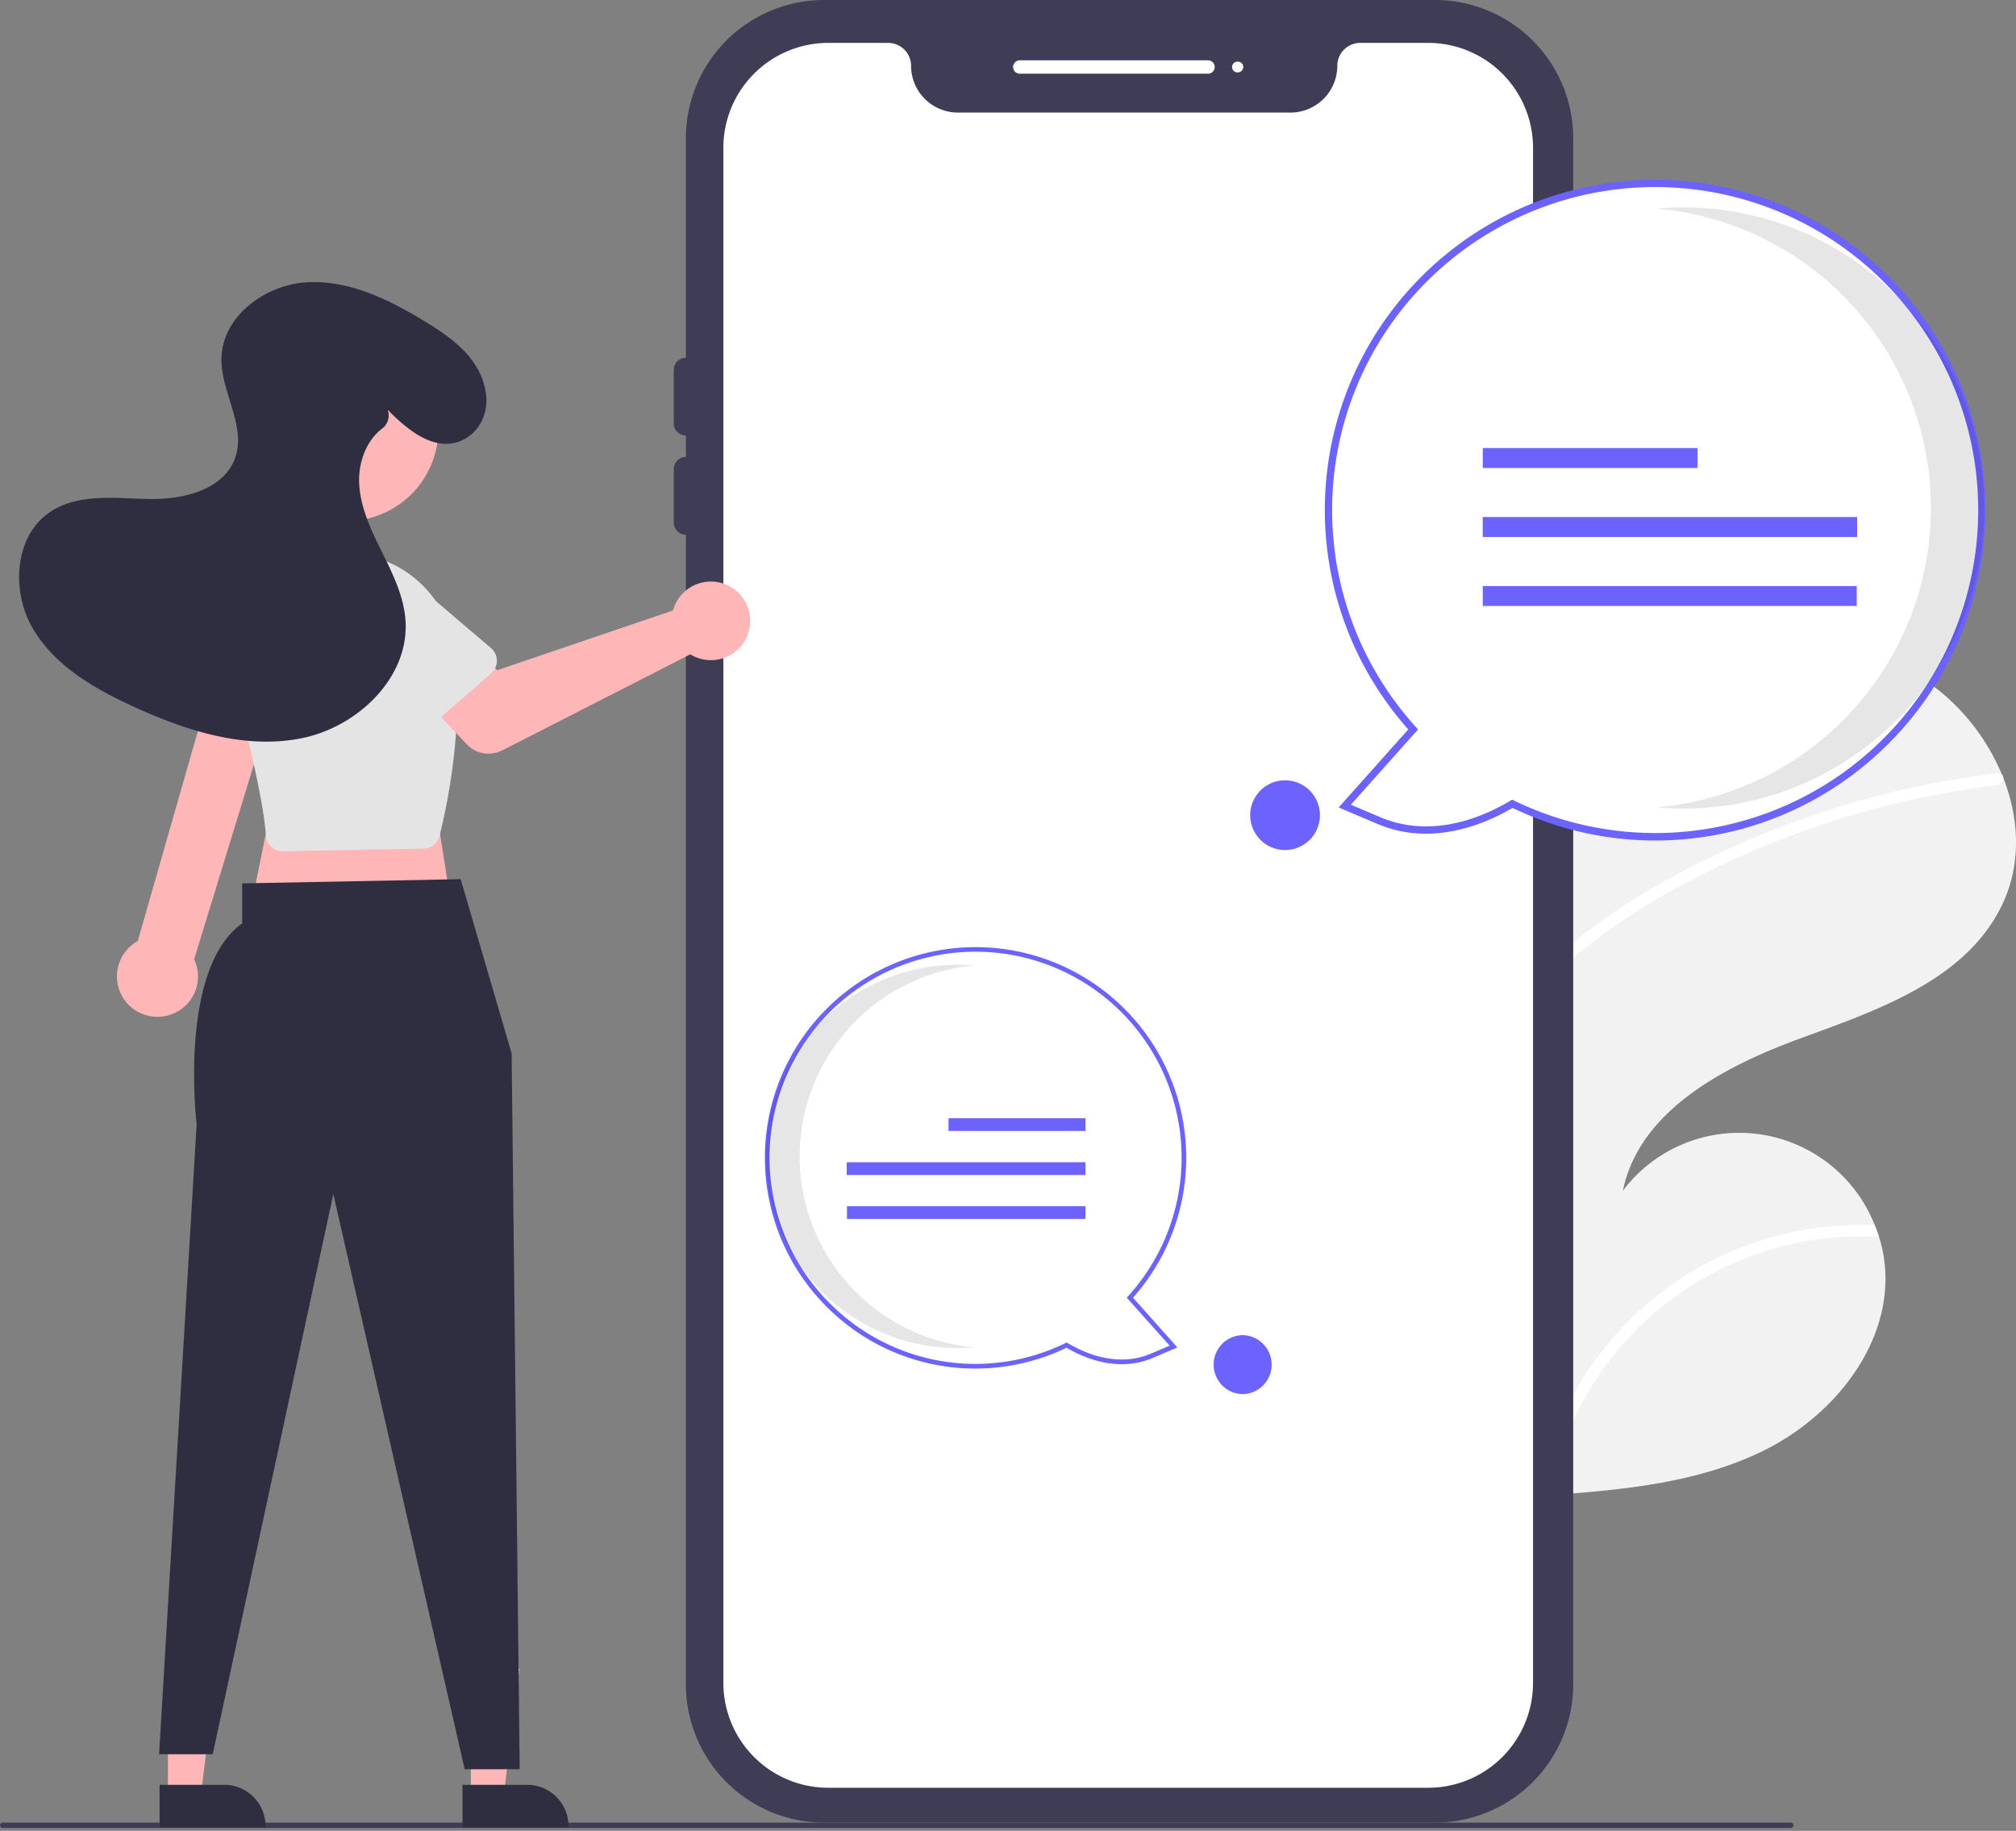
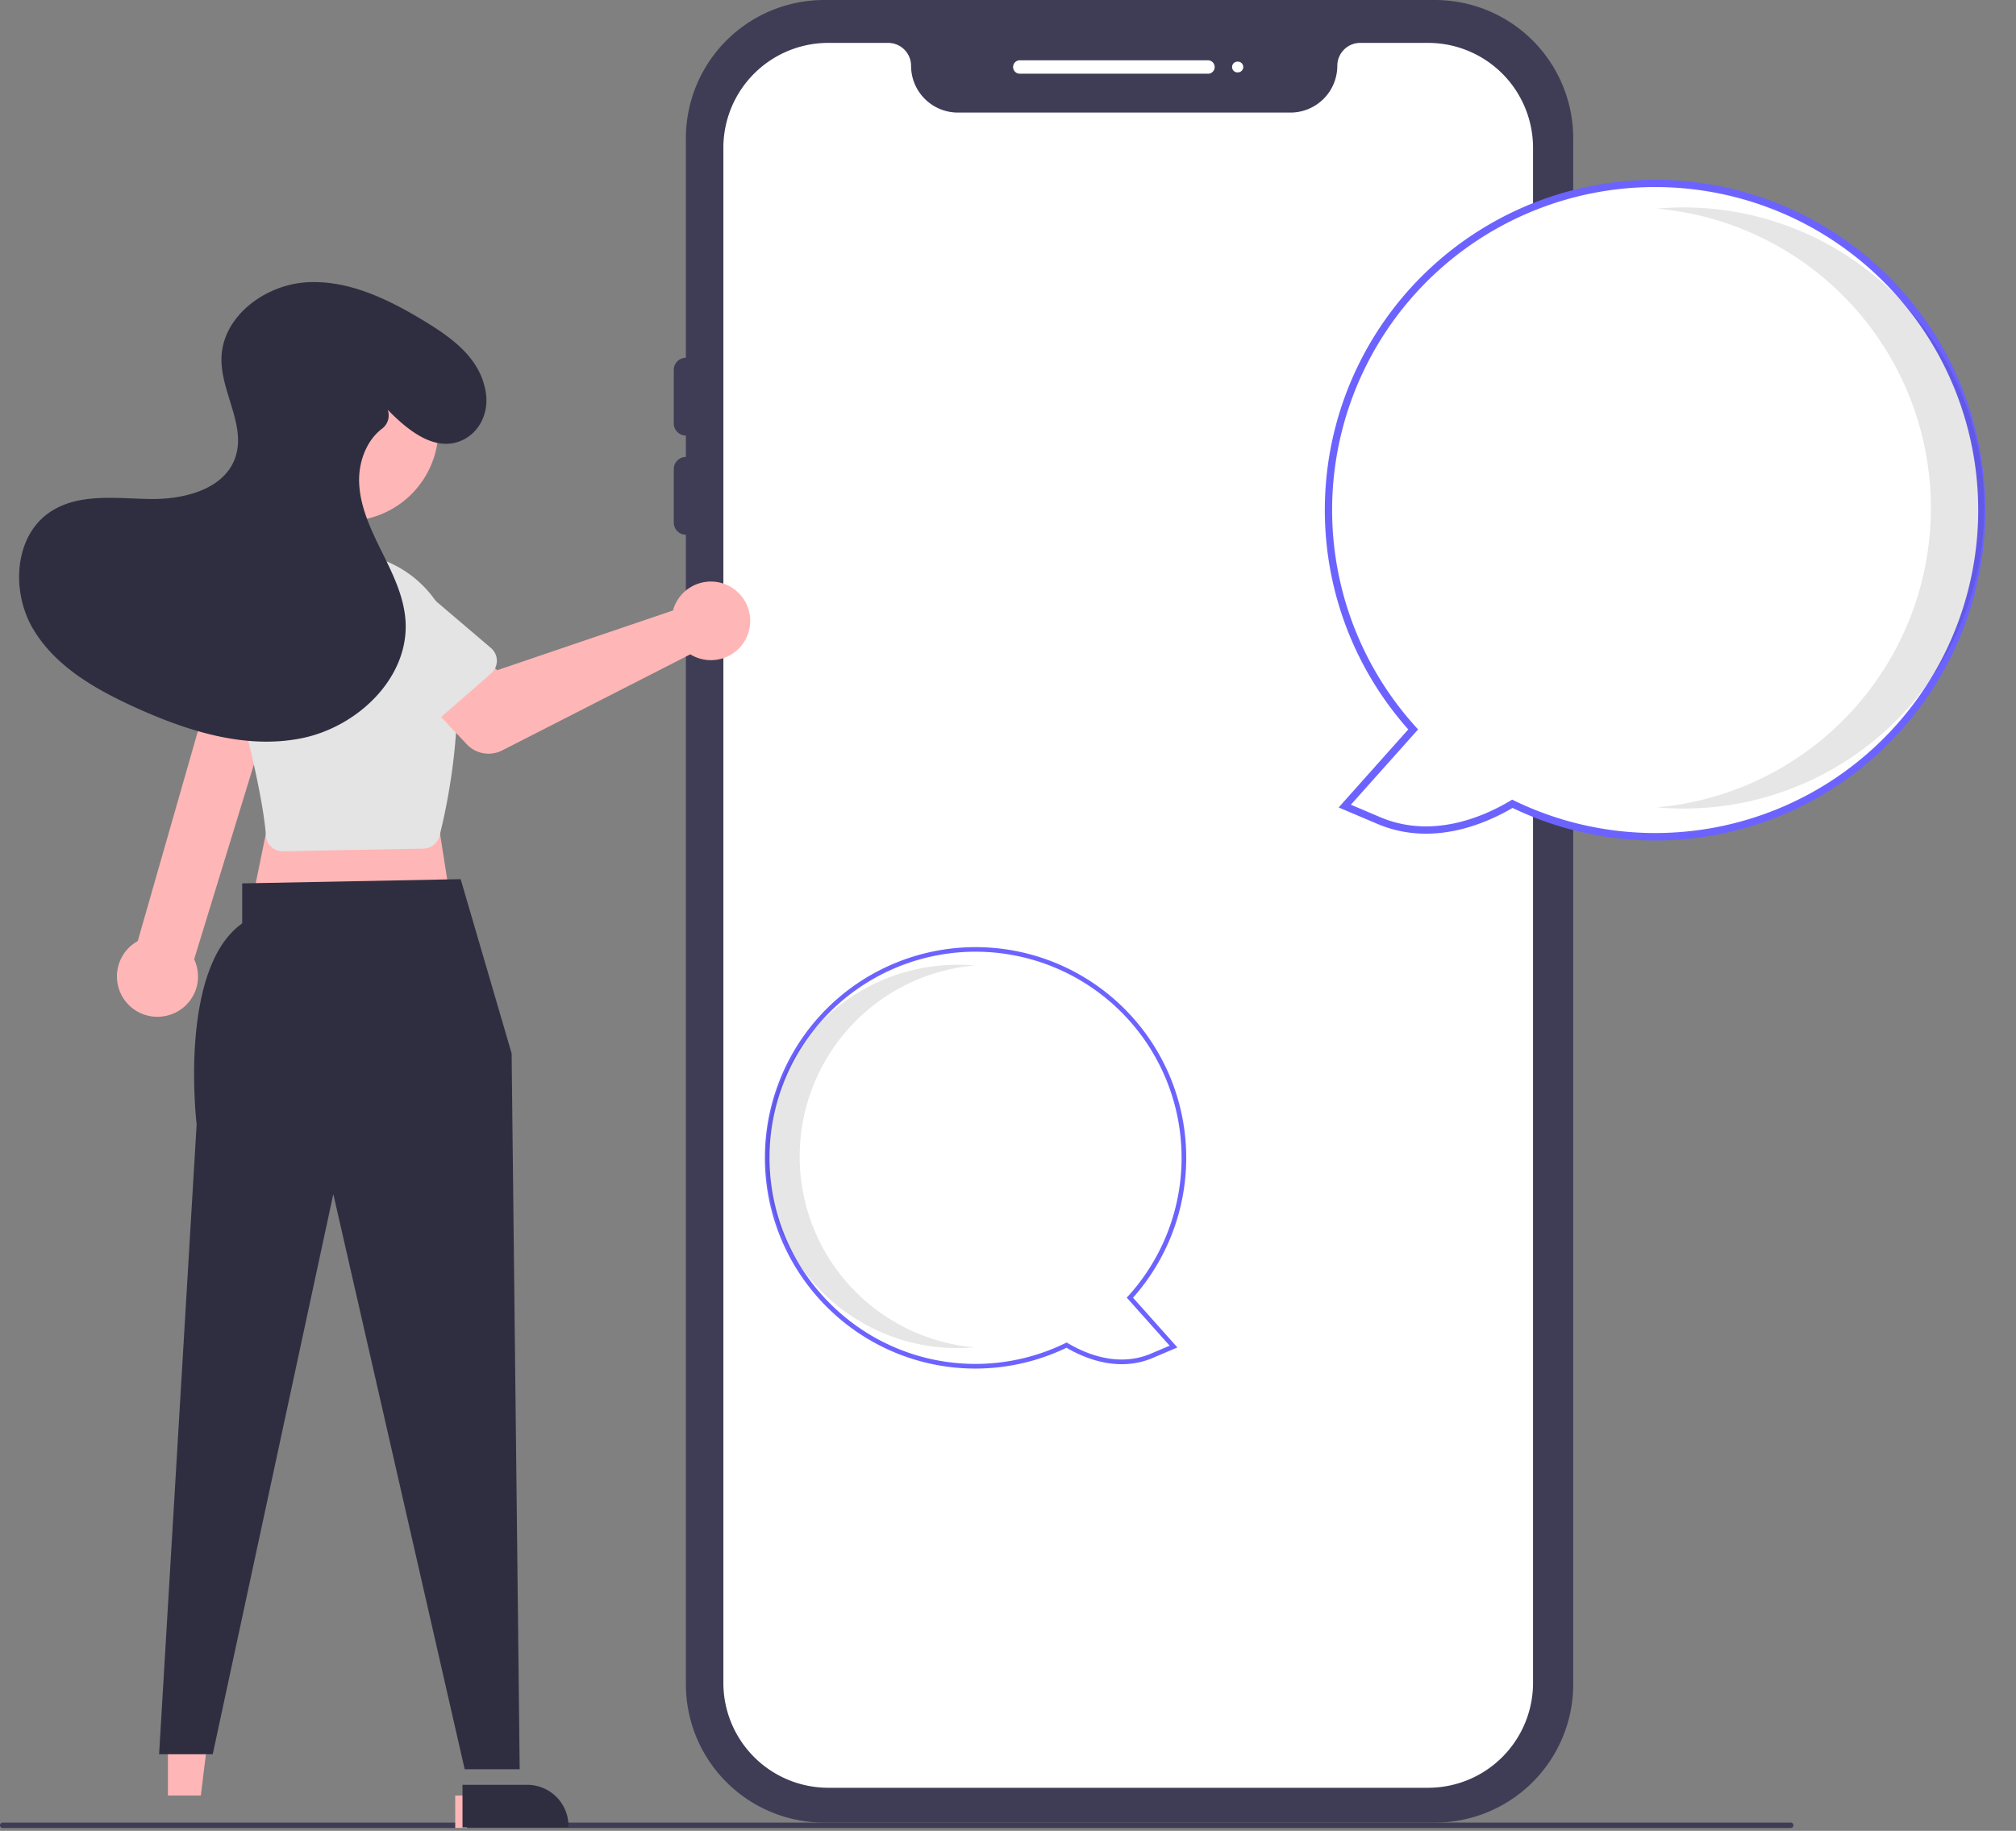
<svg xmlns="http://www.w3.org/2000/svg" width="600" height="545" fill="none">
  <rect width="100%" height="100%" fill="#808080" stroke="none" />
  <g clip-path="url(#clip0)">
-     <path d="M457.42 216.4c-1.26.86-2.5 1.75-3.75 2.66A327.2 327.2 0 00436 339.22a317.72 317.72 0 0020.85 100.6l1.33 1.64.1.1.51.65 2.31 2.8-.6.07-1.53.17h.01l1.55-.12c.19 0 .39-.01.58-.04.17 0 .35-.03.52-.04 21.95-1.6 44.39-3.71 63.98-13.6 20.5-10.37 37.33-31.53 35.38-54.42a41.22 41.22 0 00-3.04-12.36A43.37 43.37 0 00483 354.44c4.92-23.84 30.13-37.04 52.99-45.4 22.88-8.37 48.64-17.2 59.53-38.99 6.09-12.12 5.62-25.9.72-38.42-.15-.37-.3-.75-.47-1.13a63.28 63.28 0 00-32.06-33.22c-27.12-11.93-59.14-5.83-85.78 7.13a156.85 156.85 0 00-20.5 11.99z" fill="#F2F2F2" />
-     <path d="M540.39 365.56a97.64 97.64 0 00-55.02 27 99.9 99.9 0 00-27.07 48.8 157.6 157.6 0 01-1.68-2.97c-.36-.64-.72-1.28-1.06-1.92.4 1.11.83 2.24 1.28 3.34l1.33 1.65.1.1.51.65 2.31 2.8-.6.07-1.53.17h.01l1.55-.12c.19 0 .39-.01.58-.04l.18-.9a94.34 94.34 0 0197.94-75.98c-.38-1.2-.82-2.37-1.28-3.54-5.87-.22-11.74.08-17.55.9zM467.15 281.52a107.4 107.4 0 00-20.97 23.13 89.16 89.16 0 00-7.75 14.64c-1 2.37-1.91 4.81-2.72 7.27 0 4.23.1 8.45.28 12.66.63-3.22 1.43-6.4 2.4-9.53.5-1.72 1.07-3.4 1.68-5.08 6.8-18.7 20-33.84 35.83-45.6 16.97-12.6 36.3-22.34 56-29.84a264.44 264.44 0 0162.69-15.5 1.9 1.9 0 001.65-2.04c0-.42-.17-.83-.47-1.13a1.36 1.36 0 00-1.18-.32 267.53 267.53 0 00-71.78 18.88c-19.75 8.25-39.2 18.66-55.66 32.46z" fill="#fff" />
    <path d="M571.43 175a7.38 7.38 0 100-14.74 7.38 7.38 0 000 14.75z" fill="#F2F2F2" />
    <path d="M427.1 542.54H245.25a41.17 41.17 0 01-41.12-41.12V41.12A41.17 41.17 0 01245.25 0H427.1a41.17 41.17 0 0141.12 41.12v460.3a41.17 41.17 0 01-41.12 41.12z" fill="#3F3D56" />
    <path d="M425.06 12.77h-20.24a6.82 6.82 0 00-6.81 6.8 13.95 13.95 0 01-13.93 13.94h-99a13.94 13.94 0 01-13.93-13.93 6.82 6.82 0 00-6.81-6.81h-17.85a31.23 31.23 0 00-31.2 31.18v457.03a31.23 31.23 0 0031.2 31.19h178.57a31.22 31.22 0 0031.2-31.19V43.95a31.23 31.23 0 00-31.2-31.18z" fill="#fff" />
    <path d="M359.51 21.94h-55.85a2 2 0 110-3.99h55.85a2 2 0 010 4zM368.29 21.54a1.6 1.6 0 100-3.19 1.6 1.6 0 000 3.2z" fill="#fff" />
    <path d="M469.81 181.51a3.6 3.6 0 01-3.58-3.59v-70.21a3.59 3.59 0 117.17 0v70.21a3.6 3.6 0 01-3.58 3.6zM204.13 129.65a3.6 3.6 0 01-3.6-3.59V110.1a3.59 3.59 0 017.19 0v15.96a3.6 3.6 0 01-3.6 3.6zM204.13 159.17a3.6 3.6 0 01-3.6-3.59v-15.96a3.59 3.59 0 117.19 0v15.96a3.6 3.6 0 01-3.6 3.6zM532.97 544.14H.8a.8.8 0 110-1.6h532.17a.8.8 0 110 1.6z" fill="#3F3D56" />
    <path d="M49.98 534.48h9.79l4.65-37.73H49.98v37.73z" fill="#FFB6B6" />
-     <path d="M47.49 531.29h19.26a12.28 12.28 0 0112.28 12.27v.4H47.5V531.3z" fill="#2F2E41" />
-     <path d="M140.14 534.48h9.78l4.66-37.73h-14.44v37.73z" fill="#FFB6B6" />
+     <path d="M140.14 534.48h9.78h-14.44v37.73z" fill="#FFB6B6" />
    <path d="M137.65 531.29h19.26a12.28 12.28 0 0112.28 12.27v.4h-31.54V531.3z" fill="#2F2E41" />
    <path d="M128.33 231.38l6.38 40.69-60.63.8 7.98-39.1 46.27-2.4z" fill="#FFB6B6" />
    <path d="M137.1 261.7l15.17 51.86 2.4 213.1H138.3L99.2 355.45 63.31 522.2H47.35l11.17-187.5s-5.59-46.28 13.56-59.84v-11.9l65.03-1.26z" fill="#2F2E41" />
    <path d="M50.12 302.22a11.97 11.97 0 007.66-16.67l25.8-84.1-18.97-3.77L41 280.12a12.03 12.03 0 009.1 22.1zM122.09 147.46a27.37 27.37 0 10-38.7-38.7 27.37 27.37 0 0038.7 38.7z" fill="#FFB6B6" />
    <path d="M83.17 253.32a5 5 0 01-4.02-4.54c-.6-8.25-3.58-22.57-8.85-42.57a33.16 33.16 0 0127.38-41.25 33.14 33.14 0 0137.67 29c2.61 22.95-2.3 46.01-4.54 54.86a5.03 5.03 0 01-4.77 3.79l-41.8.8c-.36.01-.72-.02-1.07-.1z" fill="#E4E4E4" />
    <path d="M200.91 179.98c-.25.56-.45 1.14-.61 1.74l-52.32 17.78-10.11-8.84-15.33 13.52 16.38 17.37a8.92 8.92 0 0010.54 1.83l55.99-28.6a11.7 11.7 0 10-4.53-14.8z" fill="#FFB6B6" />
    <path d="M146.15 200.47l-19.07 16.66a5.01 5.01 0 01-7.52-1.07l-13.64-21.24a13.93 13.93 0 0121.03-18.26l19.16 16.32a5 5 0 01.04 7.59zM80.57 222.98L57 213.72a5.03 5.03 0 01-2.52-7.16l12.58-21.9a13.92 13.92 0 0125.89 10.26l-5.66 24.52a5.01 5.01 0 01-6.72 3.54z" fill="#E4E4E4" />
    <path d="M115.39 121.98c5.96 6.09 14.06 12.74 22.1 9.1 5.28-2.38 7.95-8.2 7.14-13.94-1.46-10.32-9.89-16.4-18.1-21.42-10.7-6.52-22.57-12.37-35.07-11.7-12.5.67-25.3 10.1-25.55 22.62-.2 10.06 7.37 19.97 4.13 29.5-3.27 9.6-15.37 12.58-25.5 12.4-10.13-.18-21.18-1.78-29.6 3.85-10.75 7.18-11.68 23.65-5.12 34.78 6.56 11.13 18.44 17.94 30.2 23.3 15.58 7.1 32.85 12.64 49.65 9.3 16.8-3.33 32.3-18.19 31-35.26-.54-7.21-3.87-13.88-7.08-20.36-3.2-6.48-6.42-13.23-6.7-20.45-.24-6.03 2.1-12.5 6.77-16.06a4.94 4.94 0 001.77-5.54l-.04-.12z" fill="#2F2E41" />
    <path d="M450.11 239.26c-8.63 5.18-24 11.67-39.72 5l-10.16-4.3 20.36-22.83a97.21 97.21 0 1129.52 22.13z" fill="#fff" />
    <path d="M450.16 240.5c-8.29 4.86-24.09 11.6-40.2 4.76l-11.55-4.9 20.72-23.23a98.3 98.3 0 11139.5 7.5 97.87 97.87 0 01-108.47 15.86zM563.81 87.23A96.13 96.13 0 10421.39 216.4l.66.73-20 22.41 8.76 3.72c15.56 6.6 30.95-.25 38.74-4.93l.5-.3.53.26A96.13 96.13 0 00563.81 87.24z" fill="#6C63FF" />
    <path opacity=".1" d="M574.67 151.22a89.47 89.47 0 00-81.56-89.12 89.47 89.47 0 11.01 178.23 89.47 89.47 0 0081.55-89.11z" fill="#000" />
-     <path d="M505.22 133.38H441.3v5.93h63.93v-5.94zM552.72 153.91H441.29v5.94h111.43v-5.94zM552.6 174.45H441.3v5.94h111.3v-5.94z" fill="#6C63FF" />
    <path d="M248.69 390.56a62.01 62.01 0 1187.59-4.27l12.98 14.55-6.48 2.75c-10.02 4.25-19.83.12-25.33-3.18a62.02 62.02 0 01-68.76-9.85z" fill="#fff" />
    <path d="M290.26 407.39a62.47 62.47 0 01-42.04-16.31 62.7 62.7 0 1188.99-4.79l13.21 14.81-7.37 3.13c-10.27 4.36-20.35.06-25.64-3.04a62.79 62.79 0 01-27.15 6.2zm-41.1-17.34a61.03 61.03 0 0067.98 9.73l.34-.16.32.2c4.97 2.97 14.79 7.34 24.71 3.13l5.6-2.37-12.76-14.3.41-.46a61.32 61.32 0 10-86.6 4.23z" fill="#6C63FF" />
    <path opacity=".1" d="M238 344.24a57.07 57.07 0 0152.02-56.84 57.06 57.06 0 100 113.68 57.07 57.07 0 01-52.03-56.84z" fill="#000" />
-     <path d="M323.07 332.86h-40.78v3.8h40.78v-3.8zM323.07 345.96H252v3.8h71.07v-3.8zM323.07 359.06h-71v3.79h71v-3.79zM369.69 415a8.78 8.78 0 100-17.56 8.78 8.78 0 000 17.55zM382.46 253.03a10.37 10.37 0 100-20.75 10.37 10.37 0 000 20.75z" fill="#6C63FF" />
  </g>
  <defs>
    <clipPath id="clip0">
      <path fill="#fff" d="M0 0h600v544.14H0z" />
    </clipPath>
  </defs>
</svg>